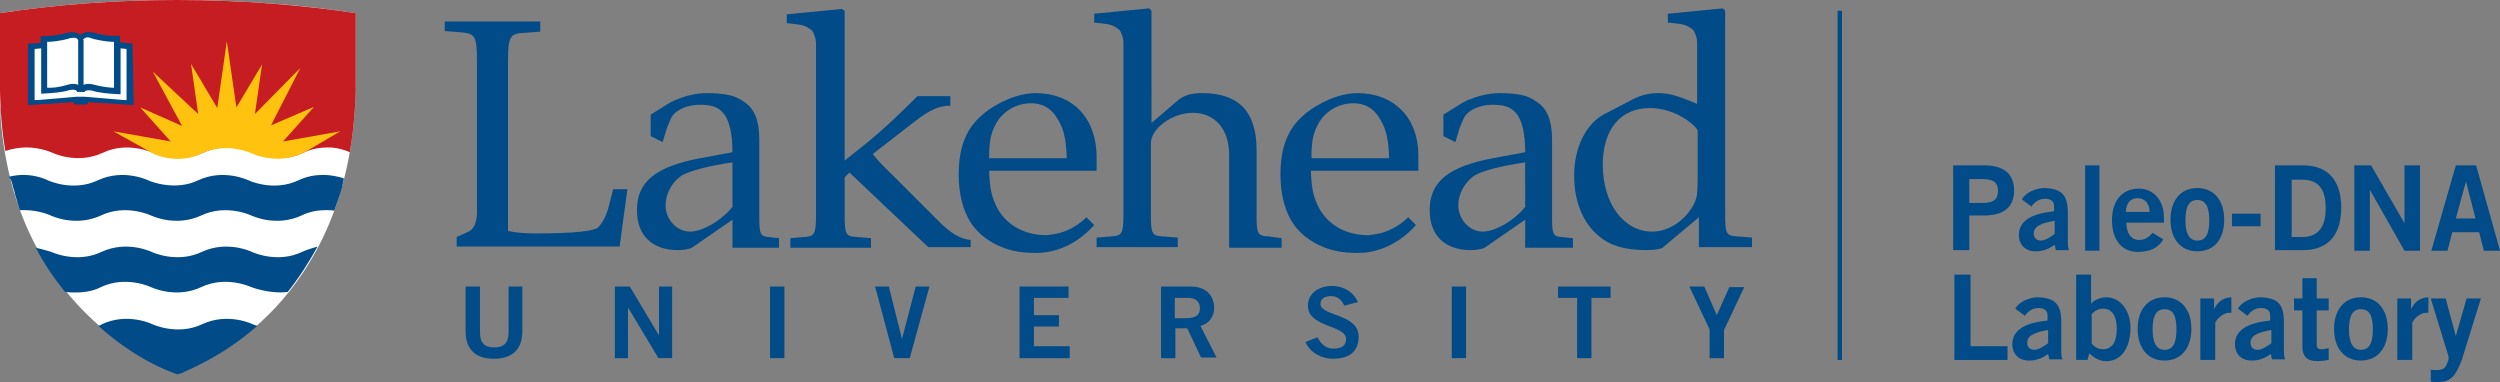
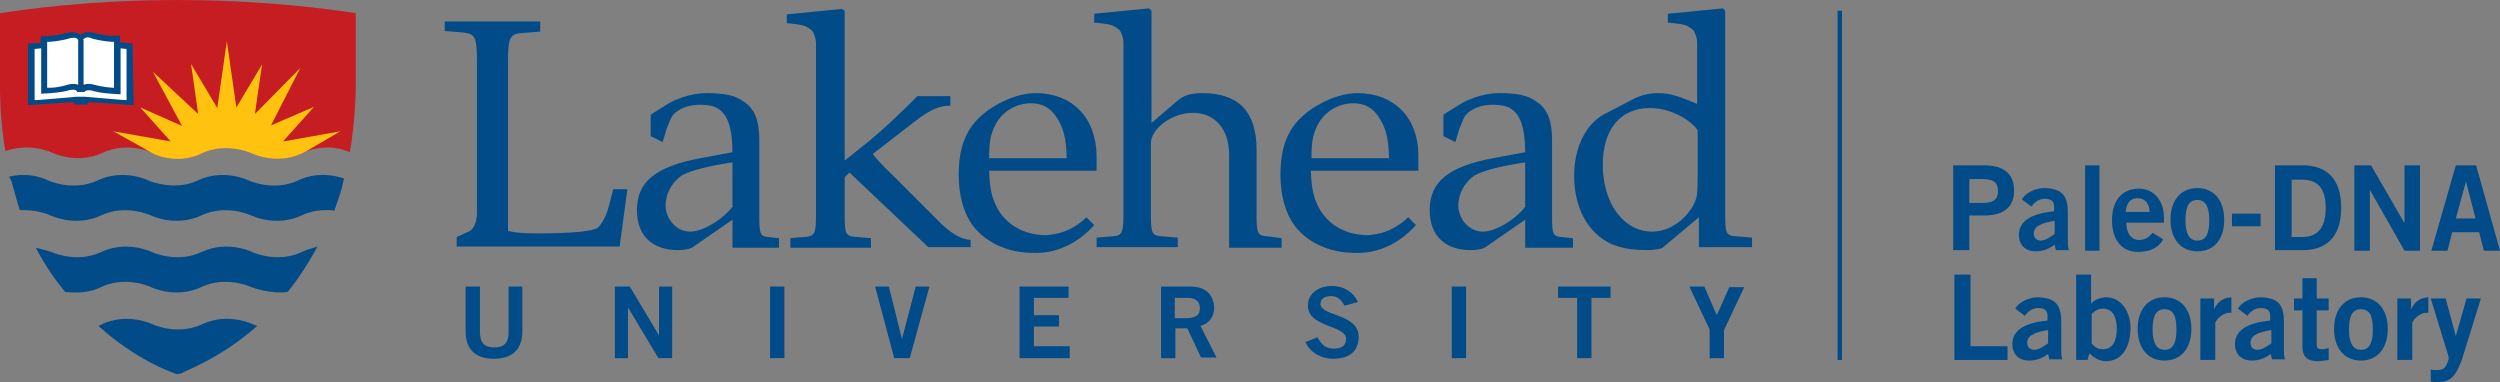
<svg xmlns="http://www.w3.org/2000/svg" version="1.1" id="Layer_1" x="0px" y="0px" viewBox="0 0 418.8 64" style="enable-background:new 0 0 418.8 64;" xml:space="preserve">
  <rect x="0" y="0" width="418.8" height="64" fill="#808080" stroke="none" />
  <style type="text/css">
	.st0{fill:#004B88;}
	.st1{fill:none;stroke:#004B88;stroke-width:0.737;stroke-miterlimit:10;}
	.st2{fill:#FFFFFF;}
	.st3{fill:#C61D23;}
	.st4{fill:#FFC20E;}
</style>
  <g>
    <path class="st0" d="M327.2,41.9V27.7h5.2c3.1,0,5,1.3,5,4.2c0,3-2,4.2-5,4.2h-2.5v5.8H327.2z M329.9,34h2.2c2.1,0,2.6-0.8,2.6-2   c0-1.3-0.6-2-2.6-2h-2.2V34z" />
    <path class="st0" d="M344.4,41.9l-0.2-0.9c-1,0.7-1.9,1.1-3.2,1.1c-1.9,0-2.8-1.3-2.8-2.7c0-2.3,1.9-3.6,5.9-4v-0.9   c0-0.8-0.6-1.2-1.5-1.2c-1.1,0-1.8,0.6-2.3,1.3l-1.6-1.2c0.6-1.1,2.3-1.9,3.8-1.9c2.8,0.1,3.9,1.1,3.9,4.1v4.8c0,0.5,0,1,0.2,1.5   H344.4z M344.1,37c-1.6,0.3-3.4,0.7-3.4,2.1c0,0.8,0.5,1.2,1.2,1.2c0.8,0,1.7-0.7,2.3-1.1V37z" />
    <path class="st0" d="M349.3,41.9V27.7h2.4v14.3H349.3z" />
    <path class="st0" d="M356.2,37.2c0,2.1,1,3,2.1,3c1.1,0,1.7-0.5,2.3-1.2l1.8,1.1c-0.9,1.5-2.3,2.1-4.3,2.1c-2.7,0-4.3-2.1-4.3-5.3   c0-3.3,1.7-5.3,4.5-5.3c2.7,0,4.2,2.3,4.2,4.7v1H356.2z M360.1,35.5c0-1.4-0.8-2.3-2-2.3c-1.2,0-1.9,0.8-2,2.3H360.1z" />
    <path class="st0" d="M368.1,31.5c2.8,0,4.5,2.1,4.5,5.3c0,3.3-1.7,5.3-4.5,5.3c-2.8,0-4.5-2.1-4.5-5.3   C363.6,33.6,365.3,31.5,368.1,31.5z M368.1,33.5c-1.4,0-2,1.1-2,3.4c0,2.3,0.7,3.4,2,3.4c1.4,0,2-1.1,2-3.4   C370.1,34.5,369.4,33.5,368.1,33.5z" />
    <path class="st0" d="M373.9,37.9v-2.1h4.8v2.1H373.9z" />
    <path class="st0" d="M381.1,27.7h4.7c3.8,0,6.4,2.1,6.4,7.1c0,5-2.6,7.1-6.4,7.1h-4.7V27.7z M383.9,39.7h1.8c3.1,0,3.9-2.3,3.9-4.8   s-0.7-4.8-3.9-4.8h-1.8V39.7z" />
    <path class="st0" d="M394.4,41.9V27.7h2.8l5.6,9.7h0v-9.7h2.6v14.3h-2.6L397,31.8h0v10.2H394.4z" />
    <path class="st0" d="M411.4,27.7h3.4l4,14.3h-2.7l-0.8-3.1h-4.5l-0.8,3.1h-2.7L411.4,27.7z M411.4,36.6h3.3l-1.6-6.2h0L411.4,36.6z   " />
    <path class="st0" d="M327.4,60.2V46h2.7v12h6.2v2.3H327.4z" />
    <path class="st0" d="M343.3,60.2l-0.2-0.9c-1,0.7-1.9,1.1-3.2,1.1c-1.9,0-2.8-1.3-2.8-2.7c0-2.3,1.9-3.6,5.9-4v-0.9   c0-0.8-0.6-1.2-1.5-1.2c-1.1,0-1.8,0.6-2.3,1.3l-1.6-1.2c0.6-1.1,2.3-1.9,3.8-1.9c2.8,0.1,3.9,1.1,3.9,4.1v4.8c0,0.5,0,1,0.2,1.5   H343.3z M343,55.3c-1.6,0.3-3.4,0.7-3.4,2.1c0,0.8,0.5,1.2,1.2,1.2c0.8,0,1.7-0.7,2.3-1.1V55.3z" />
    <path class="st0" d="M347.9,46h2.4v4.9h0c0.5-0.7,1.7-1.1,2.5-1.1c2.6,0,4.1,2.5,4.1,5.1c0,3.2-1.4,5.6-4.1,5.6   c-1.1,0-1.9-0.5-2.8-1.3l-0.3,1.1h-1.9V46z M350.4,57.6c0.5,0.4,0.8,0.9,1.9,0.9c1.5,0,2.3-1.2,2.3-3.4c0-2.2-0.8-3.4-2.3-3.4   c-0.8,0-1.4,0.4-1.9,0.9V57.6z" />
    <path class="st0" d="M362.6,49.8c2.8,0,4.5,2.1,4.5,5.3s-1.7,5.3-4.5,5.3s-4.5-2.1-4.5-5.3S359.8,49.8,362.6,49.8z M362.6,51.8   c-1.4,0-2,1.1-2,3.4c0,2.3,0.7,3.4,2,3.4c1.4,0,2-1.1,2-3.4C364.6,52.8,364,51.8,362.6,51.8z" />
    <path class="st0" d="M368.6,60.2V50h2.3v1.8h0c0.6-1.2,1.4-1.9,2.9-2v2.6c-0.1,0-0.3,0-0.4,0c-1.2,0-2.3,1.4-2.3,1.7v6.2H368.6z" />
    <path class="st0" d="M380.6,60.2l-0.2-0.9c-1,0.7-1.9,1.1-3.2,1.1c-1.9,0-2.8-1.3-2.8-2.7c0-2.3,1.9-3.6,5.9-4v-0.9   c0-0.8-0.6-1.2-1.5-1.2c-1.1,0-1.8,0.6-2.3,1.3l-1.6-1.2c0.6-1.1,2.3-1.9,3.8-1.9c2.8,0.1,3.9,1.1,3.9,4.1v4.8c0,0.5,0,1,0.2,1.5   H380.6z M380.4,55.3c-1.6,0.3-3.4,0.7-3.4,2.1c0,0.8,0.5,1.2,1.2,1.2c0.8,0,1.7-0.7,2.3-1.1V55.3z" />
    <path class="st0" d="M385.7,50v-3.4h2.4V50h2v2h-2v5.8c0,0.6,0.3,0.7,0.9,0.7c0.4,0,0.8-0.1,1.1-0.2v2c-0.7,0.1-1.3,0.2-1.9,0.2   c-1.8,0-2.5-0.9-2.5-2.4V52h-1.4v-2H385.7z" />
    <path class="st0" d="M395.5,49.8c2.8,0,4.5,2.1,4.5,5.3s-1.7,5.3-4.5,5.3c-2.8,0-4.5-2.1-4.5-5.3S392.7,49.8,395.5,49.8z    M395.5,51.8c-1.4,0-2,1.1-2,3.4c0,2.3,0.7,3.4,2,3.4c1.4,0,2-1.1,2-3.4C397.5,52.8,396.9,51.8,395.5,51.8z" />
    <path class="st0" d="M401.6,60.2V50h2.3v1.8h0c0.6-1.2,1.4-1.9,2.9-2v2.6c-0.1,0-0.3,0-0.4,0c-1.2,0-2.3,1.4-2.3,1.7v6.2H401.6z" />
    <path class="st0" d="M407.2,61.9c0.4,0.1,0.7,0.1,1,0.1c0.8,0,1.3-0.2,1.6-0.8c0.2-0.5,0.4-0.8,0.4-1.2c0-0.4-0.2-0.8-0.3-1.2   l-2.7-8.8h2.5l1.7,6.3h0l1.8-6.3h2.4l-3.2,10.3c-1.1,2.9-2,3.7-4,3.7c-0.6,0-0.9,0-1.2-0.1V61.9z" />
  </g>
  <line class="st1" x1="308.2" y1="1.8" x2="308.2" y2="60.3" />
-   <path class="st2" d="M59.6,2.2l-2.1-0.3c-2.8-0.4-6-0.8-9.4-1.1C42.2,0.3,36,0,29.6,0C19.2,0,9.2,0.8,0,2.2l0,0l0,0v0.2l0,12.7v0  c0,0.2,0,0.5,0,0.7c0,0.2,0,0.5,0,0.7c0,0.1,0,0.2,0,0.3c0,0,0,0,0,0c0,0.5,0,1,0.1,1.5c0,0,0,0.1,0,0.1c0,0,0,0,0,0  c0,0.2,0,0.5,0,0.7c0,0,0,0,0,0c0,0.1,0,0.2,0,0.3c0,0.1,0,0.2,0,0.3c1.3,16.7,8.1,26.5,14,32.5c7.2,7.3,14.4,9.9,14.7,10l0.8,0.3  l0.8-0.2c0.3-0.1,7.5-2.5,14.7-9.7c6-6,13.1-16.6,14.3-33.8c0,0,0,0,0,0c0,0,0-0.1,0-0.1c0-0.5,0.1-1,0.1-1.5c0,0,0,0,0,0  c0-0.1,0-0.2,0-0.3c0-1,0.1-2,0.1-3.1L59.6,2.2z" />
  <path class="st3" d="M58.6,25.5c0.9-4.9,1-10.4,1-10.4V2.2C50.3,0.8,40.2,0,29.6,0C19.2,0,9.2,0.8,0,2.2V15c0,0,0,5.3,0.9,10.3  c0,0,0,0,0,0c1.1-0.4,2.5-0.6,3.5-0.6v0c2.5,0,4.4,0.9,4.4,0.9s4.1,2,8.4,0c4.2-2,8.4,0,8.4,0s4.1,2,8.4,0c4.2-2,8.4,0,8.4,0  s4.1,2,8.4,0c1.4-0.7,2.9-0.9,4.2-0.9h0c0,0,0,0,0,0C56.5,24.7,58,25.2,58.6,25.5z" />
  <g>
    <path class="st0" d="M85.1,48h2.4v7.5c0,3.5-2.2,4.6-4.8,4.6c-2.5,0-4.7-1.1-4.7-4.6V48h2.4v7.6c0,1.9,0.8,2.6,2.4,2.6   c1.6,0,2.4-0.7,2.4-2.6V48z" />
    <path class="st0" d="M103,60V48h2.5l4.9,8.2h0V48h2.2v12h-2.3l-5.1-8.5h0V60H103z" />
    <path class="st0" d="M129,60V48h2.4v12H129z" />
    <path class="st0" d="M146.6,48h2.3l2.2,8.8h0l2.3-8.8h2.3l-3.3,12h-2.6L146.6,48z" />
    <path class="st0" d="M170.8,60V48h8.2v1.9h-5.8v2.9h4.2v1.9h-4.2v3.3h6V60H170.8z" />
    <path class="st0" d="M194.5,60V48h4.9c2.8,0,3.9,1.6,4,3.5c0,1.5-0.8,2.7-2.3,3.1l2.7,5.3h-2.6l-2.3-4.9h-2V60H194.5z M196.9,53.3   h1.7c1.9,0,2.4-0.6,2.4-1.7c0-1.1-0.7-1.7-2-1.7h-2.2V53.3z" />
    <path class="st0" d="M225.2,51.2c-0.4-0.9-1.1-1.6-2.2-1.6c-1,0-1.8,0.4-1.8,1.3c0,2.1,6.4,1.6,6.4,5.5c0,2.5-1.6,3.7-4.3,3.7   c-2,0-3.9-1.1-4.6-2.8l2-0.8c0.6,1.1,1.3,1.9,2.7,1.9c1.2,0,2.1-0.4,2.1-1.6c0-2.4-6.4-1.9-6.4-5.6c0-2.1,1.9-3.3,4-3.3   c2,0,3.6,1,4.4,2.7L225.2,51.2z" />
    <path class="st0" d="M243.2,60V48h2.4v12H243.2z" />
    <path class="st0" d="M269.8,48v1.9h-3.2V60h-2.4V49.9H261V48H269.8z" />
    <path class="st0" d="M287.6,52.8l2.1-4.7h2.5l-3.4,7.2V60h-2.4v-4.8L283,48h2.5L287.6,52.8z" />
  </g>
  <path class="st2" d="M21.4,16.8h-16V7.9h2.1V6.8l6-0.8l5.8,0.7v1.3h2V16.8z" />
  <path class="st0" d="M50.6,42.2c-4.2,2-8.4,0-8.4,0s-4.1-2-8.4,0c-4.2,2-8.4,0-8.4,0s-4.1-2-8.4,0c-4.2,2-8.4,0-8.4,0  s-1.3-0.4-2.6-0.7c1.5,2.9,3.2,5.3,4.9,7.4c1.6,0.2,4.1,0.2,6-0.8c4.2-2,8.4,0,8.4,0s4.1,2,8.4,0c4.2-2,8.4,0,8.4,0s3.1,1.2,6.1,0.8  c1.7-2.1,3.4-4.7,5-7.6C52.6,41.5,51.4,41.8,50.6,42.2z" />
  <path class="st0" d="M54.2,29.3c-1.3,0-2.7,0.2-4.2,0.9c-4.2,2-8.4,0-8.4,0s-4.1-2-8.4,0c-3.7,1.8-7.8,0.3-8.4,0c0,0-4.1-2-8.4,0  c-4.2,2-8.4,0-8.4,0s-1.7-0.9-4.1-0.9v0c-0.7,0-1.5,0.1-2.4,0.3C1.8,30,2,30.5,2.1,31c0,0,0,0,0,0c0.1,0.5,0.3,0.9,0.4,1.4  c0,0,0,0.1,0,0.1c0.1,0.4,0.3,0.9,0.4,1.3c0,0,0,0.1,0,0.1c0.1,0.4,0.3,0.8,0.4,1.3c0,0,0,0,0,0c0.3,0,0.6,0,0.8,0v0  c2.5,0,4.4,0.9,4.4,0.9s4.1,2,8.4,0c4.2-2,8.4,0,8.4,0s4.1,2,8.4,0c4.2-2,8.4,0,8.4,0s4.1,2,8.4,0c1.4-0.7,2.9-0.9,4.1-0.9  c0,0,0,0,0,0h0c0.3,0,1,0,1.4,0.1c0.3-0.9,0.6-1.7,0.9-2.6c0,0,0,0,0,0c0.1-0.4,0.3-0.9,0.4-1.3c0,0,0,0,0-0.1  c0.1-0.4,0.2-0.9,0.3-1.3c0,0,0,0,0-0.1C56.9,29.6,55.3,29.3,54.2,29.3z" />
  <path class="st0" d="M43.1,54.6c-0.3-0.1-0.8-0.3-0.8-0.3s-4.1-2-8.4,0c-4.2,2-8.4,0-8.4,0s-4.1-2-8.4,0c-0.1,0.1-0.4,0.2-0.6,0.3  c6.3,5.7,12.1,7.7,12.4,7.8l0.8,0.3l0.8-0.2C30.7,62.2,36.6,60.3,43.1,54.6z" />
  <path class="st4" d="M33.8,25.7c4.2-2,8.4,0,8.4,0s4.1,2,8.4,0c0.2-0.1,0.4-0.2,0.6-0.3L57,22l-9.6,1.7l5.2-5.8L45.4,21l4.9-9.6  l-7.6,7.7l1.2-8.3l-4.3,7.2L38,6.9l-1.6,11.2L32,10.7l1.2,8.4l-7.6-7.1l4.9,9.1L23.5,18l5.1,5.7L19,22l6.8,3.8  C26.9,26.3,30.3,27.4,33.8,25.7z" />
  <path class="st0" d="M173.5,15.6c-2,0-4.4,0.7-6.6,2c-1.8,1-3.1,2.2-4.1,3.5c-1.5,2.1-2.2,4.7-2.2,8.1c0,3.5,0.8,6.4,2.3,8.5  c1.9,2.6,5.2,4.3,8.8,4.6l0,0c2.6,0.2,4.3,0,6.3-0.8c2-0.8,3.8-2.1,5.3-3.8l-1.3-1.3c-1,1-2.6,2.1-4.4,2.6c-0.7,0.2-1.4,0.3-2.2,0.4  c0,0-0.1,0-0.1,0c-3.6,0-6.5-1.6-8.1-4.3c-1-1.8-1.4-3.3-1.5-6.5h17.9l0,0h0.1V26C183.6,19.7,179.6,15.6,173.5,15.6z M165.7,26.5  c0-2.6,0.2-3.8,0.9-5.3c1.1-2.4,3.5-3.9,6.1-3.9c1.8,0,3.2,0.7,4.2,2.2c1.2,1.8,1.7,3.4,1.8,7H165.7z" />
  <path class="st0" d="M227.4,15.6c-2,0-4.4,0.7-6.6,2c-1.8,1-3.1,2.2-4.1,3.5c-1.5,2.1-2.2,4.7-2.2,8.1c0,3.5,0.8,6.4,2.3,8.5  c1.9,2.6,5.2,4.3,8.8,4.6l0,0c2.6,0.2,4.3,0,6.3-0.8c2-0.8,3.8-2.1,5.3-3.8l-1.3-1.3c-1,1-2.6,2.1-4.4,2.6c-0.7,0.2-1.4,0.3-2.2,0.4  c0,0-0.1,0-0.1,0c-3.6,0-6.5-1.6-8.1-4.3c-1-1.8-1.4-3.3-1.5-6.5h17.9l0,0h0.1V26C237.6,19.7,233.5,15.6,227.4,15.6z M219.7,26.5  c0-2.6,0.2-3.8,0.9-5.3c1.1-2.4,3.5-3.9,6.1-3.9c1.8,0,3.2,0.7,4.2,2.2c1.2,1.8,1.7,3.4,1.8,7H219.7z" />
  <path class="st0" d="M128.7,39.7c-1.3-0.1-1.5-0.5-1.5-3.2v-10c0-0.2,0-0.4,0-0.6c0-1.1,0-2.2,0-2.5c0-1.6-0.2-2.9-0.6-3.9  c-0.4-1-1-1.8-1.9-2.4c-0.8-0.6-1.7-1-2.7-1.2c-1-0.2-2.2-0.3-3.5-0.3c-1,0-2,0.1-3.1,0.4c0,0-0.1,0-0.1,0c-0.7,0.2-1.3,0.4-2,0.7  c-0.1,0-0.2,0.1-0.3,0.1c-0.4,0.2-0.8,0.4-1.1,0.6l-2.9,1.8v3.6l2,1l0.7-2.3c0.5-1.2,0.7-1.9,1.2-2.4c0,0,0,0,0,0  c0.6-0.6,2.2-1.8,5.4-1.5c2.2,0.2,4.4,1.3,4.4,7.9l-5.4,1c-7.4,1.4-10.6,3.9-10.6,8.7c0,4.3,2.6,6.7,6.9,6.7c1,0,1.9-0.2,2.3-0.4  l6.8-4.7l0,4.7c0,0,0,0,0,0h7.8c0,0,0,0,0,0v-1.6L128.7,39.7z M122.8,34.5c-1.6,2.2-5,4.3-7.2,4.3c-2.2,0-4.1-2-4.1-4.4  c0-2,1.1-3.9,2.7-5c1.4-0.8,4.4-1.6,8.5-2.2V34.5z" />
  <path class="st0" d="M261.5,39.7c-1.3-0.1-1.5-0.5-1.5-3.2v-10c0-0.2,0-0.4,0-0.6c0-1.1,0-2.2,0-2.5c0-1.6-0.2-2.9-0.6-3.9  c-0.4-1-1-1.8-1.9-2.4c-0.8-0.6-1.7-1-2.7-1.2c-1-0.2-2.2-0.3-3.5-0.3c-1,0-2,0.1-3.1,0.4c0,0-0.1,0-0.1,0c-0.7,0.2-1.3,0.4-2,0.7  c-0.1,0-0.2,0.1-0.3,0.1c-0.4,0.2-0.8,0.4-1.1,0.6l-2.9,1.8v3.6l2,1l0.7-2.3c0.5-1.2,0.7-1.9,1.2-2.4c0,0,0,0,0,0  c0.6-0.6,2.2-1.8,5.4-1.5c2.2,0.2,4.4,1.3,4.4,7.9l-5.4,1c-7.4,1.4-10.6,3.9-10.6,8.7c0,4.3,2.6,6.7,6.9,6.7c1,0,1.9-0.2,2.3-0.4  l6.8-4.7l0,4.7c0,0,0,0,0,0h8c0,0,0,0,0,0v-1.6L261.5,39.7z M255.6,34.5c-1.6,2.2-5,4.3-7.2,4.3c-2.2,0-4.1-2-4.1-4.4  c0-2,1.1-3.9,2.7-5c1.4-0.8,4.4-1.6,8.5-2.2V34.5z" />
  <path class="st0" d="M102.7,31.8l-0.7,2.7c-0.5,2.1-1.5,3.3-1.8,3.6c-0.7,0.6-3.9,1-10.4,1c-2,0-3.2-0.1-4.7-0.4V10.4  c0-4.3,0.3-4.8,2.8-4.9l2.6-0.2V3.6c0,0,0,0,0,0v0h-16v0.2h0v1.4l2.6,0.2c2.5,0.2,2.8,0.6,2.8,4.9v25.3c0,1.6-0.5,2.8-1.4,3.2  l-2,0.9v0.9h0v0.7h0v0c0,0,0,0,0.1,0h17.5c0.1,0,0.2,0,0.4,0c0.6,0,1,0,1.4,0h7.9l1.3-9.6H102.7z" />
  <path class="st0" d="M212.5,39.6c-1.9-0.1-2-0.4-2-3.9V25.1c0-6.4-3-9.5-9.1-9.5c-2,0-3.2,0.4-4.3,1.4l-4.2,3.6V1.9v0V1.8l-0.4-0.4  l-9.2,0.9v1.5c0.5,0,1.1,0.1,1.9,0.2c0.8,0.1,1.3,0.3,1.6,0.5c0.4,0.3,0.8,0.4,1,1c0.3,0.6,0.4,1.1,0.4,1.7v28.5  c0,3.4-0.2,3.8-2,3.9l-2.5,0.2v0.9h0v0.7h0v0c0,0,0,0,0.1,0h13.4c0,0,0,0,0.1,0v-1.6l-2.5-0.2c-1.9-0.1-2-0.5-2-3.9V24  c0-2.5,3.6-5.1,7-5.1c3.7,0,6.1,2.7,6.1,7v15.6c0,0,0,0,0,0h8.8c0,0,0,0,0,0v-1.6L212.5,39.6z" />
  <path class="st0" d="M291,39.6c-1.9-0.1-2-0.5-2-3.9V1.9l0,0V1.8l-0.4-0.4l-9.2,0.9v1.5c0.5,0,1.1,0.1,1.9,0.2  c0.8,0.1,1.3,0.3,1.6,0.5c0.4,0.3,0.8,0.4,1,1c0.3,0.6,0.4,1.1,0.4,1.7v10.2c-3.1-1.3-4.6-1.8-6.5-1.8c-1.5,0-2.8,0.3-4.2,1  l-4.8,2.5c-3.1,1.6-5.1,5.6-5.1,10.3c0,4.4,1.5,8,4.2,10.2c1.9,1.6,4.4,2.3,8,2.3c1.1,0,2.4-0.2,2.6-0.4l6.1-5.1v5c0,0,0,0,0,0h8.8  c0,0,0,0,0.1,0v-1.6L291,39.6z M284.4,29.1c0,3.6-0.1,4.1-0.8,5.4c-1.5,2.6-4.2,4.3-6.8,4.3c-4.8,0-8.3-4.7-8.3-11.2  c0-6,3-9.5,7.9-9.5c2.1,0,4.3,0.7,6.2,2c1.1,0.8,1.8,1.5,1.8,1.9V29.1z" />
  <path class="st0" d="M142.3,28.9l13.2,12.5l7.1,0l0-1.2c-1.4-0.1-3-0.9-4.8-2.6l-8.1-8.1c-2-1.9-2.6-2.6-3.5-3.7l7.1-5.5  c2.6-2,4.1-2.6,5.9-2.6v-1.6h-5.5c-3.5,3.5-6.1,5.9-8.2,7.6l-4,3.2V8.3h0V1.8L141,1.5l-9.2,0.9v1.5c0.5,0,1.1,0.1,1.9,0.2  c0.8,0.1,1.3,0.3,1.6,0.5c0.4,0.3,0.8,0.4,1,1c0.3,0.6,0.4,1.2,0.4,1.8v1.1l0,0v27.3c0,3.4-0.2,3.8-2,3.9l-2.3,0.2v1.6  c0,0,0,0,0.1,0h13.3c0,0,0,0,0.1,0v0l0,0v-0.7l0,0v-0.9l-2.4-0.2c-1.9-0.1-2-0.5-2-3.9v-6.1L142.3,28.9z" />
  <path class="st0" d="M22.2,7.3L22.2,7.3l-2.1-0.2l0-1.1L18.6,6c-1.5-0.1-2.8-0.5-2.8-0.5l0,0c-0.8-0.2-1.5-0.2-2.1,0.2  c-0.1,0.1-0.2,0.1-0.2,0.2c-0.1-0.1-0.1-0.1-0.2-0.2c-0.6-0.3-1.2-0.4-2.1-0.2l0,0c0,0-1.3,0.4-2.8,0.5L6.8,6.1l0,1.1L4.7,7.3h0  v10.3l7.6-0.5l0.2,0.4h2.1l0.2-0.4l7.6,0.5L22.2,7.3L22.2,7.3z M13.9,6.7c0.1-0.1,0.1-0.2,0.3-0.3c0.3-0.2,0.6-0.2,1.1,0  C15.5,6.5,17,6.9,18.7,7h0.4l0,7.7h-0.3c-1.6-0.1-3-0.5-3-0.5l0,0c-0.7-0.2-1.3-0.2-1.8,0V6.7z M8.3,7c1.7-0.1,3.2-0.5,3.4-0.6  c0.5-0.1,0.9-0.1,1.1,0c0.2,0.1,0.3,0.3,0.3,0.4v7.4c-0.5-0.2-1.1-0.2-1.8,0l0,0c0,0-1.4,0.5-3,0.5H7.9l0-7.7H8.3z M21.2,16.8  l-7.1-0.6l-1.2,0l-7.1,0.6V8.2l1.1-0.1l0,7.6l1.6-0.1c1.6-0.1,2.9-0.4,3.1-0.5c0.5-0.1,0.8-0.1,1.1,0c0.1,0.1,0.2,0.2,0.2,0.3h1.3v0  c0-0.1,0.1-0.2,0.2-0.2c0.2-0.1,0.6-0.1,1.1,0c0.2,0.1,1.5,0.4,3.1,0.5l1.6,0.1l0-7.7l1,0.1V16.8z" />
</svg>